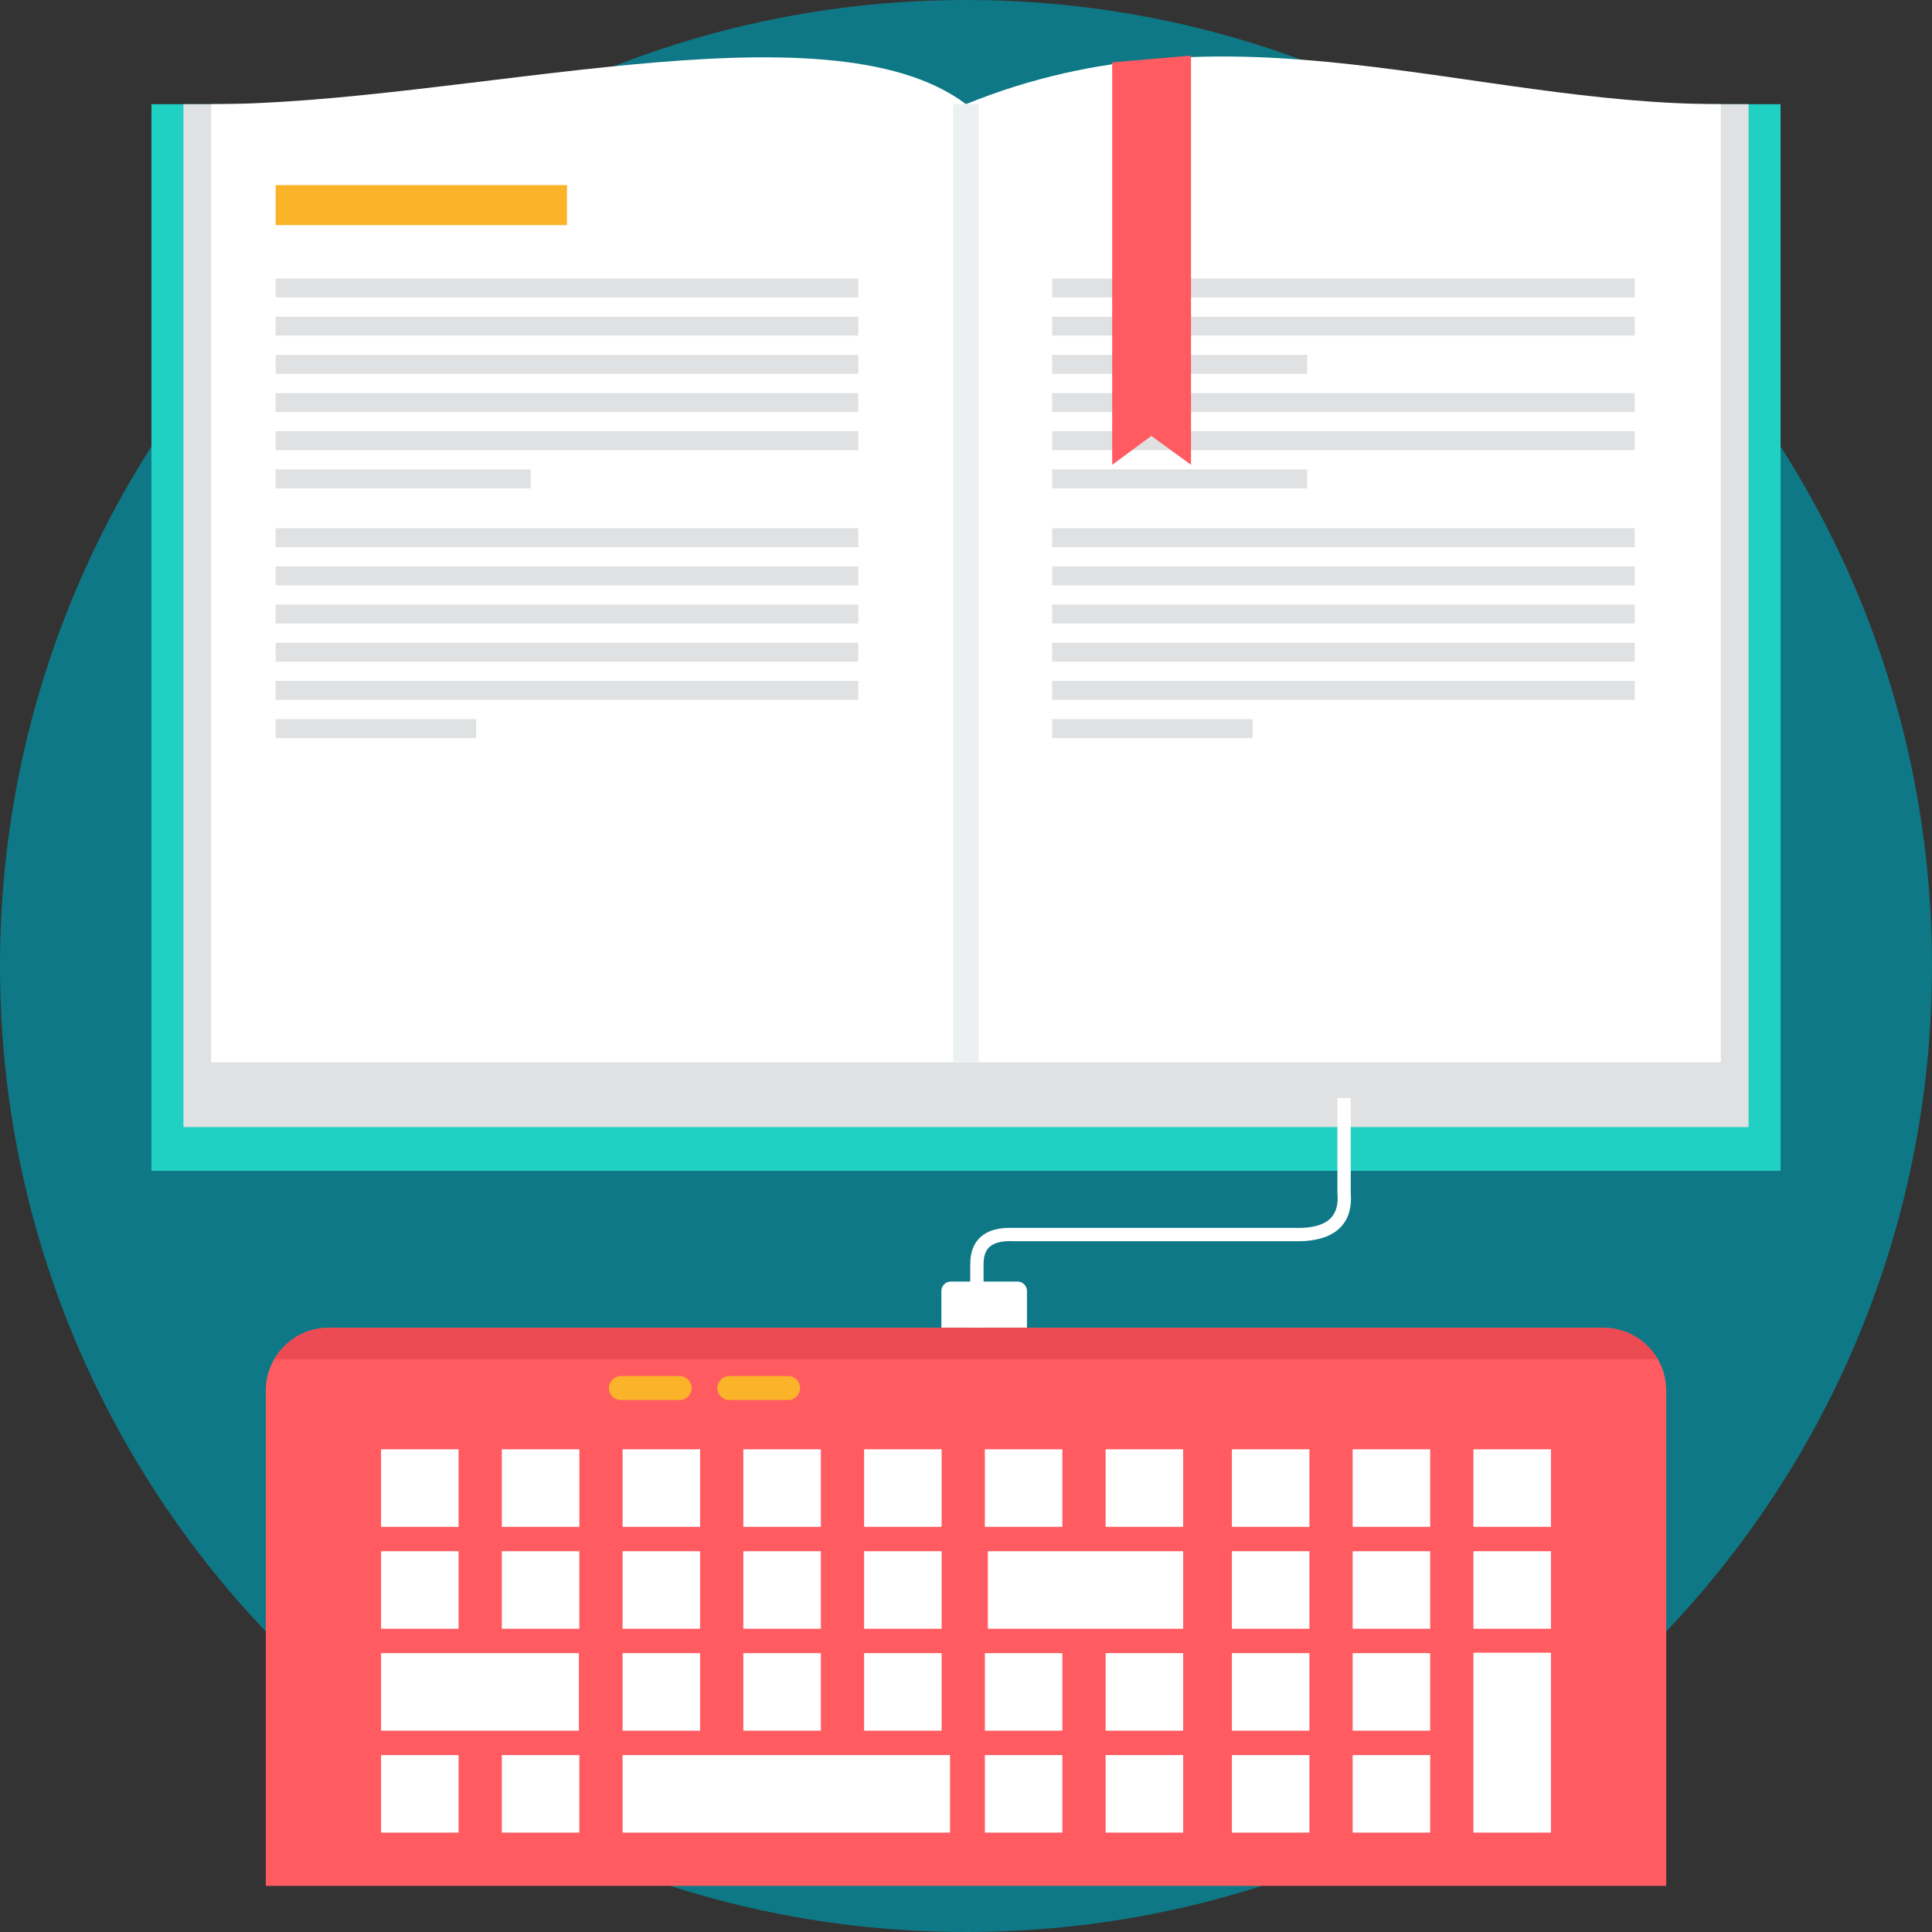
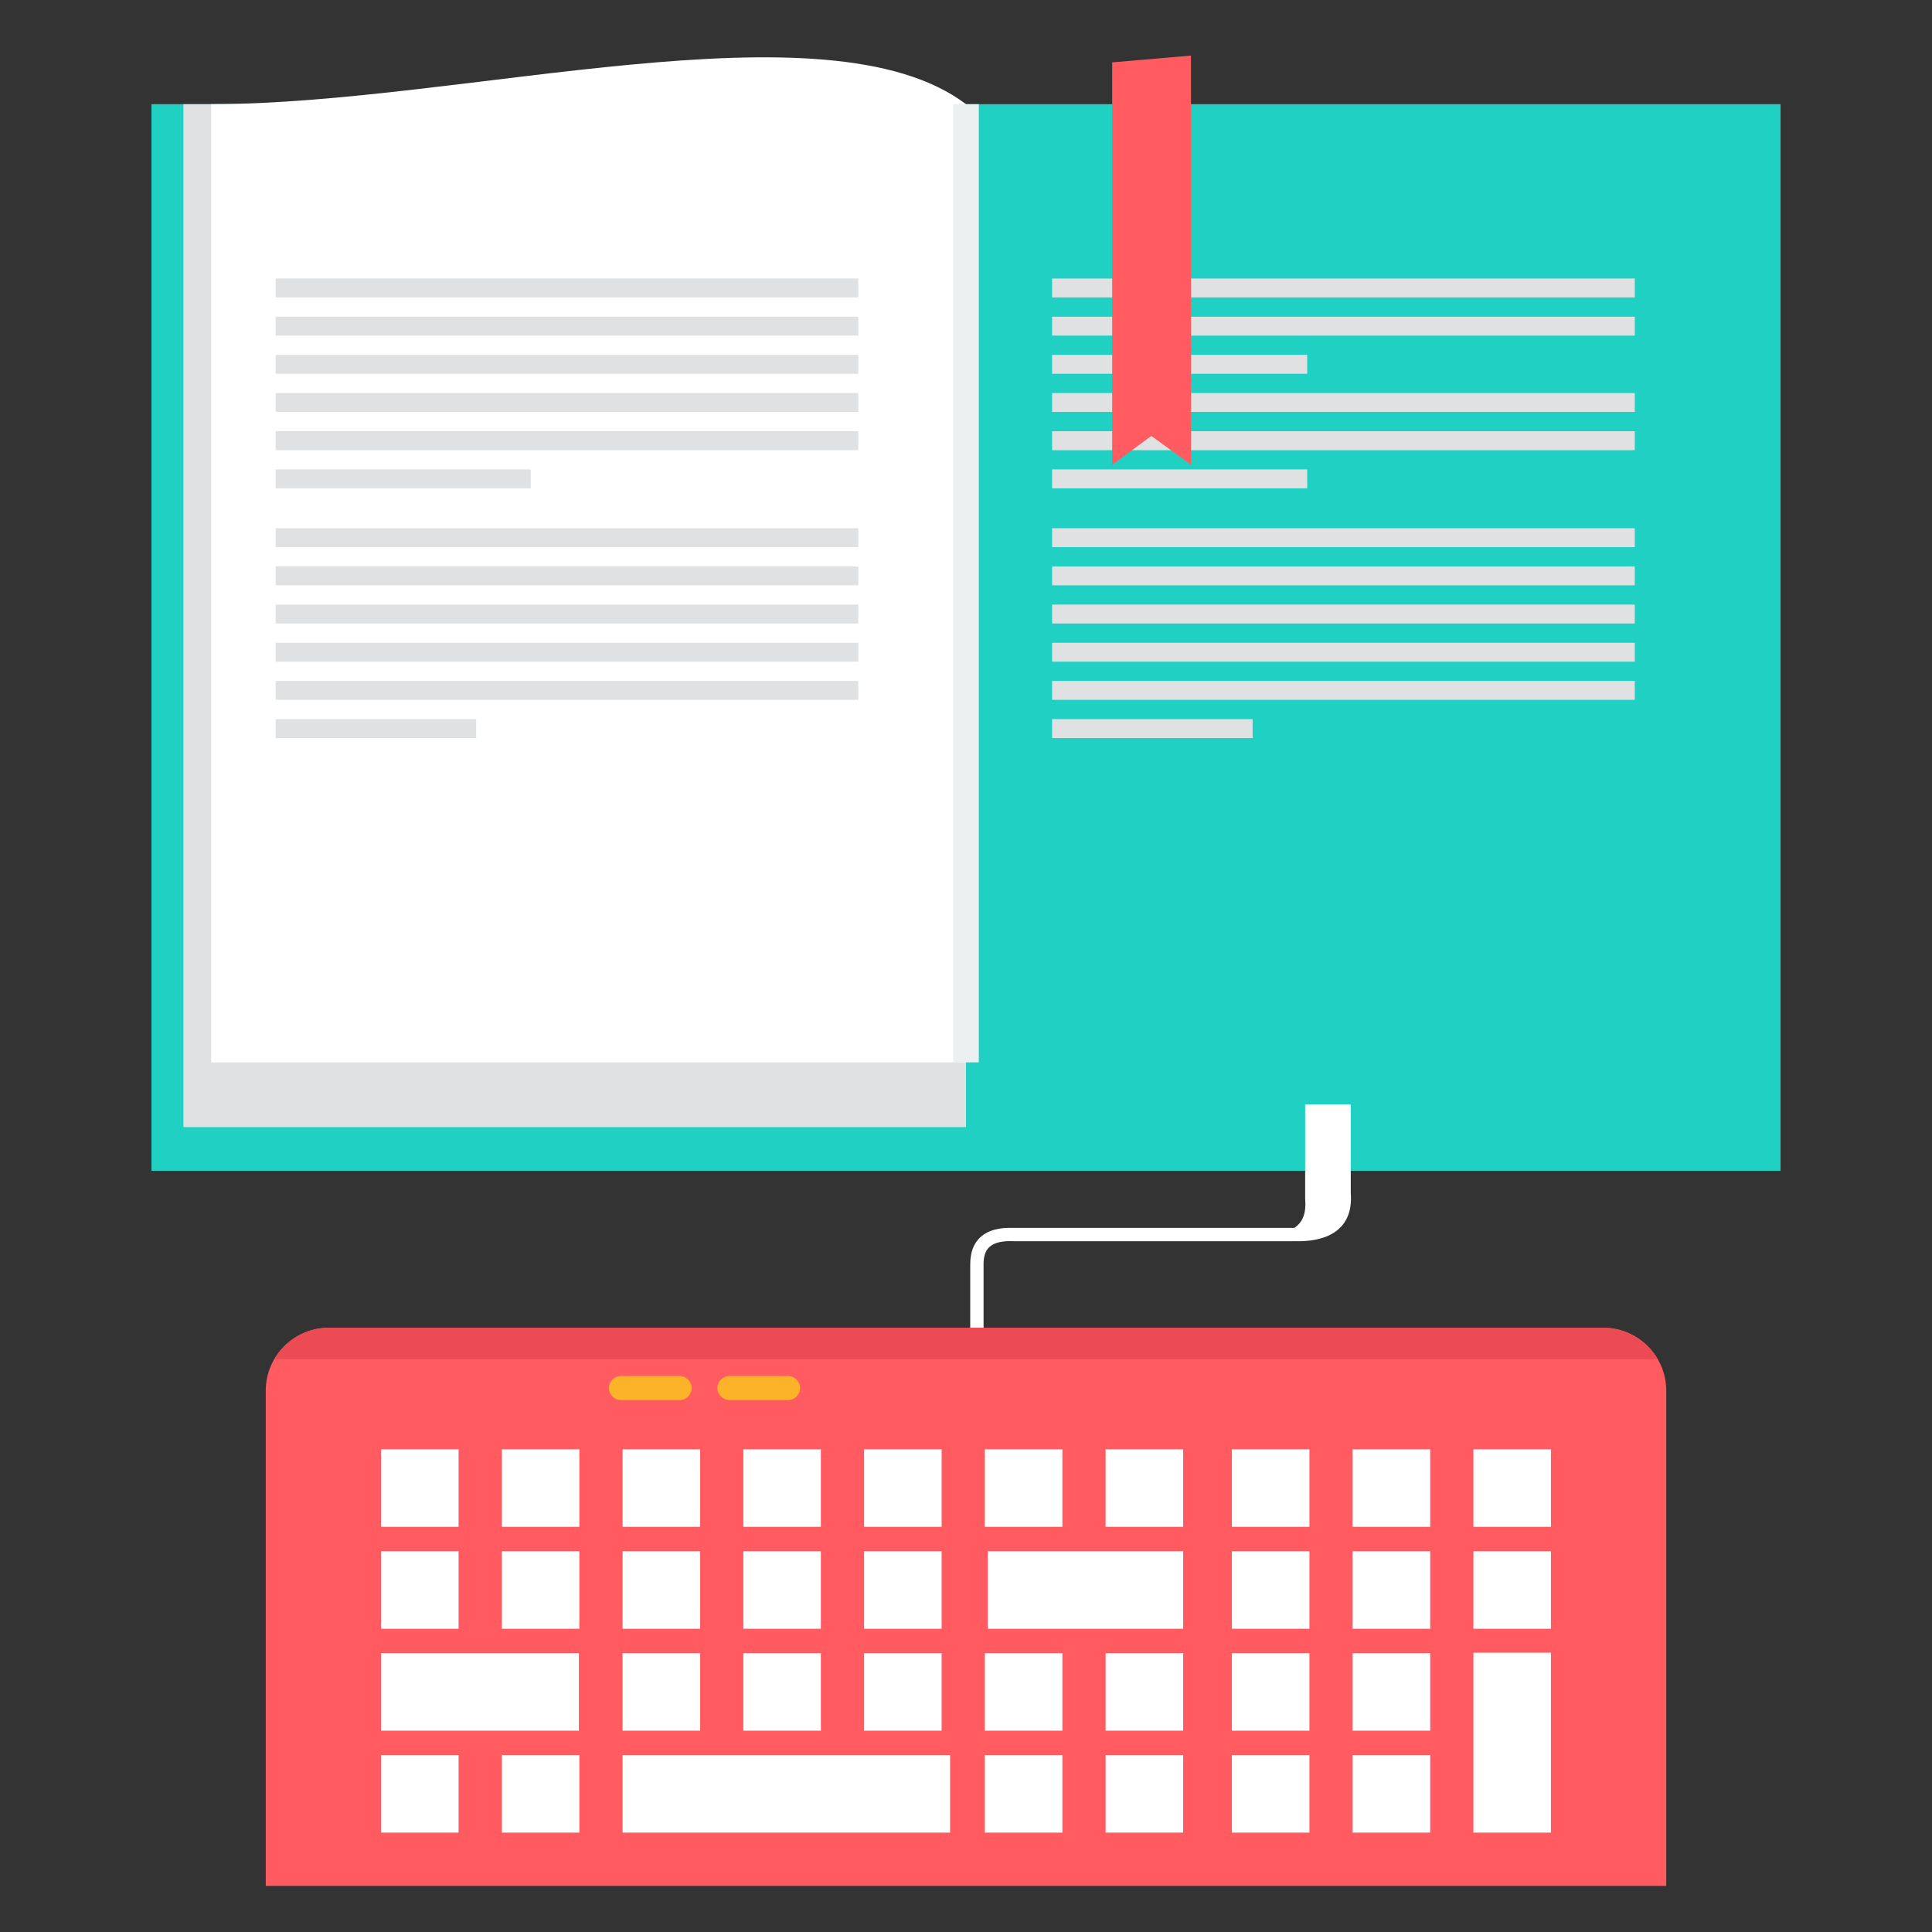
<svg xmlns="http://www.w3.org/2000/svg" version="1.1" id="Layer_1" x="0px" y="0px" viewBox="0 0 512 512" style="enable-background:new 0 0 512 512;" xml:space="preserve">
  <rect x="0" y="0" width="512" height="512" fill="#333333" stroke="none" />
-   <path style="fill:#0E7886;" d="M256.001,0.001c141.384,0,255.999,114.615,255.999,256S397.385,511.999,256.001,511.999  C114.616,511.999,0,397.385,0,256.001S114.616,0.001,256.001,0.001z" />
  <path style="fill:#20D0C2;" d="M40.133,27.61h431.733V310.28H40.133V27.61z" />
-   <path style="fill:#DFE1E3;" d="M463.387,27.61H256v271.079h207.387V27.61z" />
-   <path style="fill:#FFFFFF;" d="M456.042,27.61c-66.679,0-130.366-28.434-200.042,0v253.924h200.042V27.61z" />
  <path style="fill:#DFE1E3;" d="M48.613,27.61H256v271.079H48.613V27.61z" />
  <path style="fill:#FFFFFF;" d="M55.956,27.61c66.679,0,163.042-27.939,200.045,0v253.924H55.956V27.61z" />
  <path style="fill:#ECF0F1;" d="M252.609,27.61h6.781v253.924h-6.781V27.61z" />
-   <path style="fill:#FBB429;" d="M73.05,49.05h77.205v10.607H73.05V49.05z" />
  <path style="fill:#DFE1E3;" d="M73.05,139.981h154.411v5.017H73.05V139.981z M278.815,139.981L278.815,139.981h154.414v5.017  H278.815V139.981z M278.815,73.806L278.815,73.806h154.414v5.018H278.815V73.806z M278.815,124.399L278.815,124.399h67.609v5.017  h-67.609V124.399z M278.815,114.282L278.815,114.282h154.414v5.017H278.815V114.282z M278.815,104.161L278.815,104.161h154.414  v5.017H278.815V104.161z M278.815,94.044L278.815,94.044h67.609v5.017h-67.609V94.044z M278.815,83.926L278.815,83.926h154.414  v5.016H278.815V83.926z M278.815,190.574L278.815,190.574h53.143v5.017h-53.143V190.574z M278.815,180.455L278.815,180.455h154.414  v5.016H278.815V180.455z M278.815,170.336L278.815,170.336h154.414v5.018H278.815V170.336z M278.815,160.218L278.815,160.218  h154.414v5.017H278.815V160.218z M278.815,150.099L278.815,150.099h154.414v5.017H278.815V150.099z M73.05,73.806L73.05,73.806  h154.411v5.018H73.05V73.806z M73.05,124.399L73.05,124.399h67.61v5.017H73.05V124.399z M73.05,114.282L73.05,114.282h154.411v5.017  H73.05V114.282z M73.05,104.161L73.05,104.161h154.411v5.017H73.05V104.161z M73.05,94.044L73.05,94.044h154.411v5.017H73.05V94.044  z M73.05,83.926L73.05,83.926h154.411v5.016H73.05V83.926z M73.05,190.574L73.05,190.574h53.144v5.017H73.05V190.574z   M73.05,180.455L73.05,180.455h154.411v5.016H73.05V180.455z M73.05,170.336L73.05,170.336h154.411v5.018H73.05V170.336z   M73.05,160.218L73.05,160.218h154.411v5.017H73.05V160.218z M73.05,150.099L73.05,150.099h154.411v5.017H73.05V150.099z" />
  <path style="fill:#FF5B61;" d="M294.74,16.526l20.891-1.795v108.447l-10.513-7.65l-10.378,7.65V16.526z" />
-   <path style="fill:#FFFFFF;" d="M357.964,290.987v25.129c0.425,5.337-1.462,8.633-4.512,10.585h-0.007  c-2.866,1.832-6.695,2.337-10.493,2.227v0.006h-74.387l-0.068-0.007c-2.926-0.119-4.954,0.39-6.187,1.45l-0.005-0.002  c-1.151,0.992-1.675,2.599-1.654,4.732l0.007,0.014v19.044h-3.536V335.12h0.007c-0.029-3.192,0.879-5.7,2.873-7.417v-0.007  c1.903-1.637,4.72-2.44,8.564-2.293v-0.006h74.387l0.048,0.007c3.202,0.099,6.362-0.277,8.548-1.67l-0.002-0.005  c1.992-1.275,3.212-3.565,2.889-7.412l-0.007-0.144v-25.187H357.964L357.964,290.987z" />
+   <path style="fill:#FFFFFF;" d="M357.964,290.987v25.129c0.425,5.337-1.462,8.633-4.512,10.585h-0.007  c-2.866,1.832-6.695,2.337-10.493,2.227v0.006h-74.387l-0.068-0.007c-2.926-0.119-4.954,0.39-6.187,1.45l-0.005-0.002  c-1.151,0.992-1.675,2.599-1.654,4.732l0.007,0.014v19.044h-3.536V335.12h0.007c-0.029-3.192,0.879-5.7,2.873-7.417v-0.007  c1.903-1.637,4.72-2.44,8.564-2.293v-0.006h74.387l0.048,0.007l-0.002-0.005  c1.992-1.275,3.212-3.565,2.889-7.412l-0.007-0.144v-25.187H357.964L357.964,290.987z" />
  <path style="fill:#FF5B61;" d="M87.07,351.876h337.86c9.153,0,16.637,7.487,16.637,16.638v131.262H70.433V368.514  C70.433,359.363,77.92,351.876,87.07,351.876L87.07,351.876z" />
  <path style="fill:#EC4B53;" d="M87.07,351.876h337.858c6.13,0,11.506,3.354,14.396,8.317H72.68  C75.568,355.23,80.944,351.876,87.07,351.876z" />
  <g>
-     <path style="fill:#FFFFFF;" d="M251.962,339.632h17.707c1.371,0,2.488,1.121,2.488,2.486v9.708h-22.684v-9.708   C249.473,340.753,250.59,339.632,251.962,339.632L251.962,339.632z" />
    <path style="fill:#FFFFFF;" d="M132.99,384.078h20.546v20.547H132.99V384.078z M100.985,465.112L100.985,465.112h20.544v20.547   h-20.544V465.112z M390.469,437.984L390.469,437.984h20.547v47.675h-20.547V437.984z M358.467,465.112L358.467,465.112h20.548   v20.547h-20.548V465.112z M326.465,465.112L326.465,465.112h20.547v20.547h-20.547V465.112z M292.999,465.112L292.999,465.112   h20.548v20.547h-20.548V465.112z M260.998,465.112L260.998,465.112h20.547v20.547h-20.547V465.112z M164.989,465.112   L164.989,465.112h86.787v20.547h-86.787V465.112z M132.989,465.112L132.989,465.112h20.546v20.547h-20.546V465.112z    M100.985,438.102L100.985,438.102h52.424v20.544h-52.424V438.102z M358.467,438.102L358.467,438.102h20.548v20.544h-20.548   V438.102z M326.465,438.102L326.465,438.102h20.547v20.544h-20.547V438.102z M292.999,438.102L292.999,438.102h20.548v20.544   h-20.548V438.102z M260.998,438.102L260.998,438.102h20.547v20.544h-20.547V438.102z M228.994,438.102L228.994,438.102h20.546   v20.544h-20.546V438.102z M196.993,438.102L196.993,438.102h20.547v20.544h-20.547V438.102z M164.989,438.102L164.989,438.102   h20.544v20.544h-20.544V438.102z M100.985,411.091L100.985,411.091h20.544v20.544h-20.544V411.091z M390.469,411.091   L390.469,411.091h20.547v20.544h-20.547V411.091z M358.467,411.091L358.467,411.091h20.548v20.544h-20.548V411.091z    M326.464,411.091L326.464,411.091h20.547v20.544h-20.547V411.091z M261.799,411.091L261.799,411.091h51.747v20.544h-51.747   V411.091z M228.994,411.091L228.994,411.091h20.546v20.544h-20.546V411.091z M196.993,411.091L196.993,411.091h20.547v20.544   h-20.547V411.091z M164.989,411.091L164.989,411.091h20.544v20.544h-20.544V411.091z M132.989,411.091L132.989,411.091h20.546   v20.544h-20.546V411.091z M100.985,384.078L100.985,384.078h20.544v20.547h-20.544V384.078z M390.469,384.078L390.469,384.078   h20.547v20.547h-20.547V384.078z M358.466,384.078L358.466,384.078h20.548v20.547h-20.548V384.078z M326.464,384.078   L326.464,384.078h20.547v20.547h-20.547V384.078z M292.998,384.078L292.998,384.078h20.548v20.547h-20.548V384.078z    M260.997,384.078L260.997,384.078h20.547v20.547h-20.547V384.078z M228.994,384.078L228.994,384.078h20.546v20.547h-20.546   V384.078z M196.993,384.078L196.993,384.078h20.547v20.547h-20.547V384.078z M164.989,384.078L164.989,384.078h20.544v20.547   h-20.544V384.078z" />
  </g>
  <path style="fill:#FBB429;" d="M164.553,364.665h15.553c1.75,0,3.18,1.43,3.18,3.179c0,1.752-1.43,3.186-3.18,3.186h-15.553  c-1.752,0-3.181-1.434-3.181-3.186C161.372,366.095,162.802,364.665,164.553,364.665z M193.296,364.665L193.296,364.665h15.549  c1.752,0,3.185,1.43,3.185,3.179c0,1.752-1.433,3.186-3.185,3.186h-15.549c-1.752,0-3.184-1.434-3.184-3.186  C190.112,366.095,191.545,364.665,193.296,364.665z" />
  <g>
</g>
  <g>
</g>
  <g>
</g>
  <g>
</g>
  <g>
</g>
  <g>
</g>
  <g>
</g>
  <g>
</g>
  <g>
</g>
  <g>
</g>
  <g>
</g>
  <g>
</g>
  <g>
</g>
  <g>
</g>
  <g>
</g>
</svg>